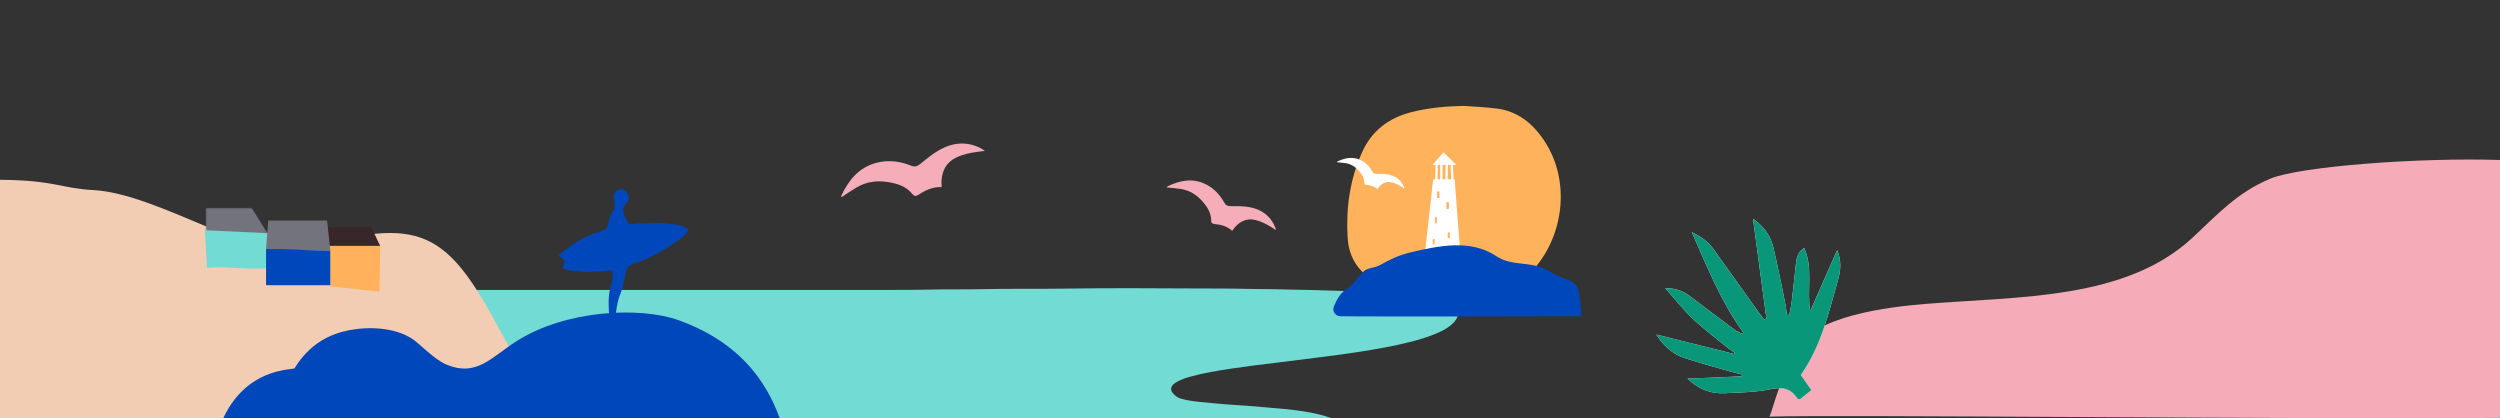
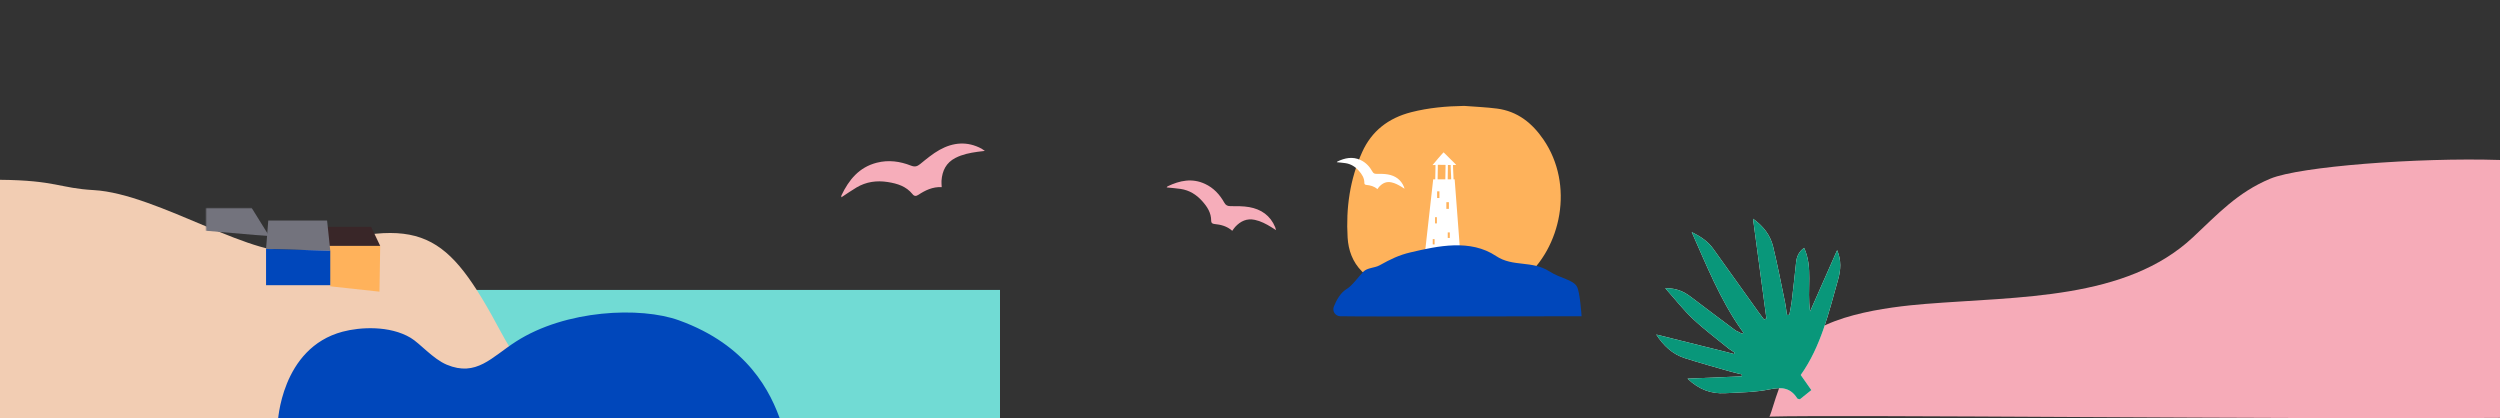
<svg xmlns="http://www.w3.org/2000/svg" width="1440" height="241" viewBox="0 0 1440 241" fill="none">
  <rect x="0" y="0" width="1440" height="241" fill="#333333" stroke="none" />
  <g clip-path="url(#clip0_181_1346)">
    <rect x="171" y="167" width="405" height="137" fill="#71DBD4" />
-     <path fill-rule="evenodd" clip-rule="evenodd" d="M315.071 290.802C315.054 264.181 315.057 237.559 315.057 210.938C315.057 197.86 315.056 184.782 315.061 171.705C315.061 171.086 315.117 170.467 315.148 169.849C320.235 169.801 325.324 169.828 330.406 169.687C338.816 169.453 347.234 169.573 355.638 169.328C362.166 169.138 368.698 169.294 375.217 169.04C382.246 168.766 389.283 168.987 396.303 168.718C402.894 168.465 409.49 168.677 416.071 168.416C423.163 168.135 430.263 168.368 437.346 168.1C444.501 167.829 451.662 168.057 458.81 167.794C466.467 167.512 474.131 167.752 481.781 167.479C489.941 167.189 498.106 167.442 506.259 167.173C515.424 166.87 524.596 167.131 533.754 166.861C544.426 166.546 555.103 166.807 565.771 166.558C581.656 166.186 597.545 166.488 613.428 166.246C637.606 165.878 661.785 165.993 685.96 166.141C697.511 166.212 709.069 166.117 720.614 166.432C726.954 166.605 733.298 166.46 739.628 166.726C744.459 166.93 749.291 166.877 754.12 167.008C760.955 167.194 767.789 167.389 774.62 167.622C779.696 167.795 784.77 167.999 789.841 168.255C794.845 168.507 799.849 168.786 804.843 169.151C813.391 169.775 821.948 170.379 830.349 171.922C832.427 172.304 834.498 172.72 836.436 173.5C837.691 174.004 838.537 174.743 839.043 175.82C840.779 179.521 840.158 182.902 837.142 185.995C834.818 188.381 831.825 190.07 828.617 191.519C823.308 193.916 817.648 195.604 811.874 197.05C802.567 199.382 793.072 201.069 783.526 202.554C775.772 203.761 767.986 204.826 760.178 205.785C752.188 206.766 744.214 207.842 736.218 208.788C727.289 209.845 718.375 210.971 709.496 212.283C701.412 213.478 693.357 214.794 685.558 216.974C682.819 217.739 680.143 218.636 677.771 220.039C677.213 220.37 676.656 220.718 676.177 221.122C674.319 222.683 674.049 224.519 675.478 226.342C676.694 227.892 678.269 229.097 680.484 229.697C683.898 230.621 687.412 231.14 690.955 231.501C696.486 232.064 702.031 232.546 707.577 233.007C711.069 233.296 714.576 233.46 718.071 233.718C721.44 233.968 724.804 234.258 728.168 234.545C732.032 234.874 735.9 235.181 739.755 235.564C747.73 236.356 755.646 237.397 763.248 239.649C765.498 240.316 767.651 241.152 769.665 242.227C770.358 242.596 770.97 243.035 771.524 243.53C773.253 245.074 773.1 246.799 771.065 248.078C769.078 249.325 766.712 249.879 764.366 250.463C763.537 250.669 753.368 252.093 750.943 252.246C747.821 252.442 744.692 252.616 741.552 252.681C716.627 253.197 691.696 252.634 666.772 253.006C660.189 253.103 653.603 253.316 647.031 253.64C640.278 253.973 633.526 254.401 626.821 255.175C622.417 255.683 618.03 256.313 613.766 257.399C611.662 257.935 609.614 258.587 607.795 259.64C605.061 261.224 604.61 263.111 606.497 265.345C608.219 267.384 610.587 268.826 613.18 270.027C617.536 272.046 622.27 273.251 627.049 274.353C634.171 275.997 641.431 277.214 648.492 279.04C652.565 280.094 656.609 281.212 660.153 283.275C662.835 284.837 664.575 286.87 665.271 289.541C665.959 292.19 664.96 294.337 662.578 296.073C659.577 298.258 655.867 299.268 652.097 300.104C647.672 301.084 643.153 301.634 638.598 302.049C633.235 302.537 627.861 302.774 622.475 303.005C612.558 303.429 602.638 303.109 592.724 303.315C575.146 303.68 557.563 303.368 539.988 303.659C530.823 303.811 521.66 303.737 512.498 303.87C511.81 303.881 511.113 303.815 510.443 304C497.732 292.281 481.908 285.366 462.977 283.157C462.977 283.039 460.325 283.108 459.509 283.065C457.817 282.975 456.124 282.867 454.432 282.857C448.396 282.822 442.399 283.187 436.429 283.946C421.723 285.815 408.179 289.958 396.35 297.571C393.73 299.258 391.01 300.844 388.031 302.095C385.835 303.019 383.553 303.709 381.075 303.886C375.746 304.265 371.06 302.861 366.783 300.363C364.217 298.865 361.872 297.141 359.55 295.4C356.543 293.145 353.222 291.341 349.301 290.341C340.91 288.203 332.486 288.376 324.027 290.037C321.017 290.629 318.247 291.72 315.431 292.722C314.762 292.154 315.071 291.443 315.071 290.802Z" fill="#71DBD4" />
    <path fill-rule="evenodd" clip-rule="evenodd" d="M843.368 61C849.653 61.493 855.977 61.726 862.218 62.535C874.265 64.094 882.651 71.057 889.036 80.379C906.871 106.419 899.42 142.789 877.348 160.873C867.287 169.118 855.547 173.943 842.585 175.409C825.665 177.324 809.442 174.748 795.082 165.317C791.223 162.78 787.747 159.606 784.496 156.357C779.09 150.955 776.661 144.151 776.226 136.832C775.217 119.854 777.513 103.323 784.613 87.593C790.059 75.521 799.654 68.007 812.866 64.625C822.847 62.072 833.03 61.161 843.368 61Z" fill="#FEB25B" />
    <path fill-rule="evenodd" clip-rule="evenodd" d="M672 107.958C672.228 107.681 672.344 107.41 672.544 107.315C679.541 103.973 686.636 102.453 694.096 105.923C699.049 108.227 702.553 112.03 705.164 116.689C706.065 118.297 707.062 118.736 708.797 118.74C712.385 118.746 716.036 118.676 719.547 119.296C726.417 120.51 731.713 124.128 734.502 130.861C734.633 131.176 734.698 131.519 735 132.559C733.724 131.749 732.958 131.245 732.176 130.77C729.239 128.984 726.246 127.38 722.824 126.644C718.164 125.64 714.555 127.374 711.473 130.691C710.874 131.336 710.405 132.101 709.773 132.951C706.723 130.226 703.167 129.383 699.463 129.012C698.26 128.892 697.626 128.37 697.634 127.144C697.663 122.565 695.371 119.093 692.477 115.847C689.105 112.064 685.045 109.566 680.032 108.82C677.413 108.43 674.766 108.248 672 107.958Z" fill="#F6ADBA" />
    <path fill-rule="evenodd" clip-rule="evenodd" d="M770 93.438C770.141 93.266 770.213 93.098 770.337 93.039C774.669 90.965 779.06 90.021 783.678 92.175C786.745 93.605 788.914 95.966 790.53 98.858C791.088 99.856 791.705 100.128 792.779 100.13C795.001 100.134 797.261 100.091 799.434 100.475C803.687 101.229 806.965 103.475 808.692 107.654C808.773 107.85 808.813 108.062 809 108.708C808.21 108.205 807.736 107.892 807.252 107.597C805.433 106.489 803.581 105.493 801.463 105.036C798.578 104.413 796.343 105.489 794.436 107.549C794.065 107.948 793.775 108.424 793.383 108.951C791.495 107.259 789.294 106.736 787.001 106.506C786.256 106.432 785.864 106.108 785.869 105.347C785.887 102.505 784.467 100.35 782.676 98.335C780.589 95.987 778.076 94.436 774.972 93.973C773.351 93.731 771.712 93.618 770 93.438Z" fill="white" />
-     <path fill-rule="evenodd" clip-rule="evenodd" d="M362.48 129.165C379.746 127.569 391.193 128.488 396.692 131.984C395.381 135.132 392.614 136.934 390.04 138.836C382.34 144.524 373.911 148.908 364.824 151.921C362.065 152.837 360.892 154.387 360.406 157.112C359.653 161.34 358.912 165.505 357.216 169.62C355.363 174.117 354.912 179.23 354.251 184.128C354.097 185.272 355.563 186.629 356.346 188H351.394C350.801 179.418 349.508 171.111 352.306 162.924C353.067 160.696 353.129 158.401 352.27 155.869C342.879 156.566 333.596 157.525 324.112 154.735C324.535 153.13 324.907 151.711 325.332 150.103C324.331 149.271 323.29 148.405 321.692 147.076C324.221 145.107 326.414 143.229 328.776 141.592C334.059 137.933 339.78 135.075 345.961 133.271C348.67 132.48 350.121 131.259 350.465 128.215C350.73 125.885 351.929 123.537 353.176 121.473C354.571 119.166 353.954 117.025 353.563 114.737C352.909 110.899 355.825 108.137 359.265 109.248C361.337 109.918 363.322 114.742 361.48 116.394C356.393 120.956 360.427 124.638 361.875 128.642C361.92 128.769 362.104 128.847 362.48 129.165Z" fill="#0047BB" />
    <path d="M0 103.567C32.123 103.843 34.358 108.428 54 109.5C91 111.517 149.024 151.423 173.767 144.087C243.039 123.554 257.392 133.014 288.658 191.473C314.001 238.859 356.026 261.522 347.794 290.376C299.845 291.873 104.803 291.131 0 290.662V103.567Z" fill="#F2CDB3" />
    <path fill-rule="evenodd" clip-rule="evenodd" d="M188.261 130.674L188.933 141.653H219L213.776 130.674H188.261Z" fill="#392628" />
    <path fill-rule="evenodd" clip-rule="evenodd" d="M189.358 141.653L190.244 164.926L218.57 168.001L219 141.653H189.358Z" fill="#FFB25B" />
    <mask id="mask0_181_1346" style="mask-type:luminance" maskUnits="userSpaceOnUse" x="118" y="119" width="38" height="18">
      <path fill-rule="evenodd" clip-rule="evenodd" d="M118.437 119.662H155.071V136.047H118.437V119.662Z" fill="white" />
    </mask>
    <g mask="url(#mask0_181_1346)">
      <path fill-rule="evenodd" clip-rule="evenodd" d="M155.071 136.046C154.647 135.417 144.906 119.662 144.906 119.662H118.437V132.896L155.071 136.046Z" fill="#73737D" />
    </g>
-     <path fill-rule="evenodd" clip-rule="evenodd" d="M118 132.599L119.254 154.242C119.254 154.242 125.886 153.554 135.203 154.302C144.596 155.056 153.688 154.611 153.688 154.611L154.729 134.357L118 132.599Z" fill="#71DBD4" />
    <path fill-rule="evenodd" clip-rule="evenodd" d="M190.235 144.394L188.4 127.03H154.519L153.248 143.415L170.668 143.876L190.235 144.394Z" fill="#73737D" />
    <path fill-rule="evenodd" clip-rule="evenodd" d="M153.248 143.414V164.28H190.235V144.394L153.248 143.414Z" fill="#0047BB" />
    <path fill-rule="evenodd" clip-rule="evenodd" d="M825.52 103.296L821 143.572H840.939L837.882 103.296H825.52Z" fill="white" />
    <path d="M835.609 94.187L836.962 94.226C836.957 94.406 836.953 94.582 836.95 94.758L836.946 95.274L836.95 95.796L836.961 96.353L836.98 96.965L837.016 97.836L837.054 98.641L837.156 100.719L837.192 101.571L837.211 102.149L837.226 102.858L837.23 103.194L837.23 103.685L837.224 104.171L837.22 104.333L835.867 104.302L835.873 103.988L835.877 103.516L835.876 103.197L835.873 102.869L835.858 102.175L835.831 101.41L835.804 100.772L835.672 98.081L835.634 97.17L835.612 96.531L835.598 95.951L835.593 95.41L835.594 95.007C835.595 94.826 835.598 94.647 835.602 94.464L835.609 94.187Z" fill="white" />
    <path d="M832.64 93.858L833.994 93.858L833.989 95.162L833.969 96.915L833.872 103.173L833.865 104.319L832.512 104.316L832.519 103.06L832.544 101.281L832.616 96.898L832.635 95.153L832.64 94.275L832.64 93.858Z" fill="white" />
-     <path d="M830.896 93.858V104.144H829.543V93.858H830.896Z" fill="white" />
    <path d="M826.833 94.039L828.186 94.025L828.19 94.675L828.19 95.359L828.181 96.604L828.166 97.718L828.067 103.056L828.058 104.031L828.057 104.492H826.704L826.711 103.255L826.741 101.45L826.802 98.299L826.817 97.41L826.831 96.333L826.837 95.358L826.837 94.681L826.833 94.039Z" fill="white" />
    <path fill-rule="evenodd" clip-rule="evenodd" d="M835.31 91.515C836.417 92.699 837.788 93.782 838.774 95.04C834.4 95.192 829.476 94.684 825.121 95.09C825.074 95.142 827.245 92.666 828.297 91.328C829.203 90.175 831.501 87.743 831.501 87.743C831.501 87.743 834.137 90.261 835.31 91.515Z" fill="white" />
    <path fill-rule="evenodd" clip-rule="evenodd" d="M827.779 114.063H829.109V110.208H827.779V114.063Z" fill="#FFB25B" />
    <path fill-rule="evenodd" clip-rule="evenodd" d="M833.097 120.31H834.559V116.455H833.097V120.31Z" fill="#FFB25B" />
    <path fill-rule="evenodd" clip-rule="evenodd" d="M826.583 128.685H827.646V125.096H826.583V128.685Z" fill="#FFB25B" />
    <path fill-rule="evenodd" clip-rule="evenodd" d="M833.895 137.059H835.09V133.868H833.895V137.059Z" fill="#FFB25B" />
    <path fill-rule="evenodd" clip-rule="evenodd" d="M825.254 140.781H826.317V137.724H825.254V140.781Z" fill="#FFB25B" />
    <path fill-rule="evenodd" clip-rule="evenodd" d="M771.959 182.15C769.137 182.074 767.249 179.223 768.29 176.605C769.711 173.032 772.072 168.629 775.596 166.516C779.003 164.473 782.202 159.689 785.237 156.551C787.59 154.117 791.798 154.407 794.637 152.823C801.065 149.237 805.866 146.907 812.553 145.344C828.336 141.654 846.905 137.576 861.755 147.482C871.437 153.94 882.337 149.871 892.398 156.286C898.927 160.447 905.995 161.038 908.319 165.085C910.088 168.165 911 182.15 911 182.15C911 182.15 783.366 182.462 771.959 182.15Z" fill="#0047BB" />
    <path d="M1307.82 102.867C1324.62 95.925 1392.29 90.636 1440 92.154V240.706C1315.32 241.568 1061.66 238.785 1019.07 239.964C1020.2 239.651 1022.95 223.891 1034.44 201.514C1044.55 181.836 1088.19 176.739 1109.14 175.052C1163.3 170.691 1224.49 172.717 1263.02 136.785C1277.2 123.563 1288.75 110.748 1307.82 102.867ZM1019.07 239.964C1019.05 239.971 1019.02 239.974 1019 239.966C1019.02 239.966 1019.05 239.965 1019.07 239.964Z" fill="#F6ABB8" />
    <path fill-rule="evenodd" clip-rule="evenodd" d="M995.939 200.965C989.003 195.273 981.763 189.916 975.224 183.785C969.732 178.635 965.056 172.585 959.18 165.992C965.627 165.954 969.865 167.913 973.832 170.933C982.397 177.454 991.032 183.881 999.653 190.327C1000.12 190.674 1000.71 190.847 1001.24 191.097C1002.02 191.504 1002.8 191.915 1003.59 192.327L1004.18 191.569C1003.6 190.757 1003.02 189.946 1002.44 189.135C990.717 172.213 983.083 153.163 974.428 133.668C979.708 136.3 983.817 139.068 986.87 143.361C995.464 155.448 1004.1 167.499 1012.74 179.557C1013.82 181.072 1014.97 182.543 1016.08 184.035C1016.54 183.845 1016.99 183.655 1017.45 183.466C1014.89 164.428 1012.34 145.391 1009.74 126C1015.5 130.097 1019.69 135.3 1021.33 142.095C1023.88 152.666 1025.95 163.357 1028.16 174.011C1028.66 176.435 1028.91 178.913 1029.28 181.367C1029.73 181.368 1030.18 181.369 1030.64 181.37C1031.1 178.896 1031.69 176.439 1031.99 173.945C1032.91 166.34 1033.74 158.723 1034.55 151.106C1034.91 147.749 1036.12 144.926 1039.17 142.783C1044.43 154.248 1040.71 166.418 1042.61 179.368C1048.12 166.897 1053.15 155.503 1058.19 144.109C1060.71 149.989 1060.32 155.518 1058.73 161.086C1053.33 180.067 1048.97 199.451 1037.23 215.995C1039.27 218.905 1041.1 221.504 1043.34 224.697C1041.06 226.525 1038.81 228.335 1036.74 230C1035.96 229.76 1035.4 229.766 1035.24 229.512C1031.41 223.403 1026.39 222.803 1019.57 224.215C1011.09 225.973 1002.23 226.044 993.52 226.491C985.746 226.89 978.782 224.539 972.007 218.101C983.153 217.628 993.209 217.201 1003.27 216.774C1003.28 216.398 1003.3 216.023 1003.32 215.646C1001.26 215.143 999.184 214.711 997.148 214.123C988.205 211.546 979.218 209.109 970.36 206.258C963.303 203.985 958.131 199.055 954 192.698C967.721 196.12 981.281 199.502 994.841 202.882C996.148 203.232 997.454 203.585 998.761 203.938C998.864 203.641 998.968 203.345 999.072 203.049C998.027 202.354 996.983 201.66 995.939 200.965Z" fill="#F9F8F5" />
    <path fill-rule="evenodd" clip-rule="evenodd" d="M995.939 200.965C989.003 195.273 981.763 189.916 975.224 183.785C969.732 178.635 965.056 172.585 959.18 165.992C965.627 165.954 969.865 167.913 973.832 170.933C982.397 177.454 991.032 183.881 999.653 190.327C1000.12 190.674 1000.71 190.847 1001.24 191.097C1002.02 191.504 1002.8 191.915 1003.59 192.327L1004.18 191.569C1003.6 190.757 1003.02 189.946 1002.44 189.135C990.717 172.213 983.083 153.163 974.428 133.668C979.708 136.3 983.817 139.068 986.87 143.361C995.464 155.448 1004.1 167.499 1012.74 179.557C1013.82 181.072 1014.97 182.543 1016.08 184.035C1016.54 183.845 1016.99 183.655 1017.45 183.466C1014.89 164.428 1012.34 145.391 1009.74 126C1015.5 130.097 1019.69 135.3 1021.33 142.095C1023.88 152.666 1025.95 163.357 1028.16 174.011C1028.66 176.435 1028.91 178.913 1029.28 181.367C1029.73 181.368 1030.18 181.369 1030.64 181.37C1031.1 178.896 1031.69 176.439 1031.99 173.945C1032.91 166.34 1033.74 158.723 1034.55 151.106C1034.91 147.749 1036.12 144.926 1039.17 142.783C1044.43 154.248 1040.71 166.418 1042.61 179.368C1048.12 166.897 1053.15 155.503 1058.19 144.109C1060.71 149.989 1060.32 155.518 1058.73 161.086C1053.33 180.067 1048.97 199.451 1037.23 215.995C1039.27 218.905 1041.1 221.504 1043.34 224.697C1041.06 226.525 1038.81 228.335 1036.74 230C1035.96 229.76 1035.4 229.766 1035.24 229.512C1031.41 223.403 1026.39 222.803 1019.57 224.215C1011.09 225.973 1002.23 226.044 993.52 226.491C985.746 226.89 978.782 224.539 972.007 218.101C983.153 217.628 993.209 217.201 1003.27 216.774C1003.28 216.398 1003.3 216.023 1003.32 215.646C1001.26 215.143 999.184 214.711 997.148 214.123C988.205 211.546 979.218 209.109 970.36 206.258C963.303 203.985 958.131 199.055 954 192.698C967.721 196.12 981.281 199.502 994.841 202.882C996.148 203.232 997.454 203.585 998.761 203.938C998.864 203.641 998.968 203.345 999.072 203.049C998.027 202.354 996.983 201.66 995.939 200.965Z" fill="#09977A" />
    <path fill-rule="evenodd" clip-rule="evenodd" d="M484.628 113.654C484.632 113.194 484.53 112.832 484.653 112.576C488.946 103.593 494.8 96.335 505.036 93.721C511.833 91.986 518.388 92.91 524.743 95.406C526.935 96.268 528.284 95.894 530.017 94.49C533.603 91.586 537.189 88.556 541.191 86.323C549.023 81.955 557.217 81.243 565.419 85.648C565.803 85.853 566.143 86.139 567.282 86.925C565.357 87.158 564.187 87.28 563.024 87.443C558.657 88.057 554.38 88.896 550.374 90.942C544.916 93.726 542.71 98.37 542.305 104.154C542.226 105.277 542.374 106.415 542.427 107.77C537.191 107.544 532.965 109.593 528.971 112.23C527.674 113.087 526.622 113.084 525.642 111.864C521.987 107.306 516.906 105.728 511.407 104.86C504.998 103.848 498.937 104.667 493.334 107.994C490.408 109.732 487.62 111.699 484.628 113.654Z" fill="#F6ADBA" />
    <path fill-rule="evenodd" clip-rule="evenodd" d="M197.372 191.04C207.559 188.339 224.473 187.422 236.504 194.568C241.935 197.793 249.388 206.741 257.329 210.06C274.407 217.197 283.078 205.803 297.214 196.721C325.843 178.328 368.897 176.507 391.062 184.505C430.752 198.826 443.999 225.719 450 243.463C428.105 244.672 160 243.463 160 243.463C160 243.463 161.732 200.49 197.372 191.04Z" fill="#0047BB" />
-     <path fill-rule="evenodd" clip-rule="evenodd" d="M159.372 214.04C169.559 211.339 186.473 210.422 198.504 217.568C203.935 220.793 211.388 229.741 219.329 233.06C236.407 240.197 245.078 228.803 259.214 219.721C287.843 201.328 330.897 199.507 353.062 207.505C392.752 221.826 405.999 248.719 412 266.463C390.105 267.672 122 266.463 122 266.463C122 266.463 123.732 223.49 159.372 214.04Z" fill="#0047BB" />
  </g>
  <defs>
    <clipPath id="clip0_181_1346">
      <rect width="1440" height="241" fill="white" />
    </clipPath>
  </defs>
</svg>